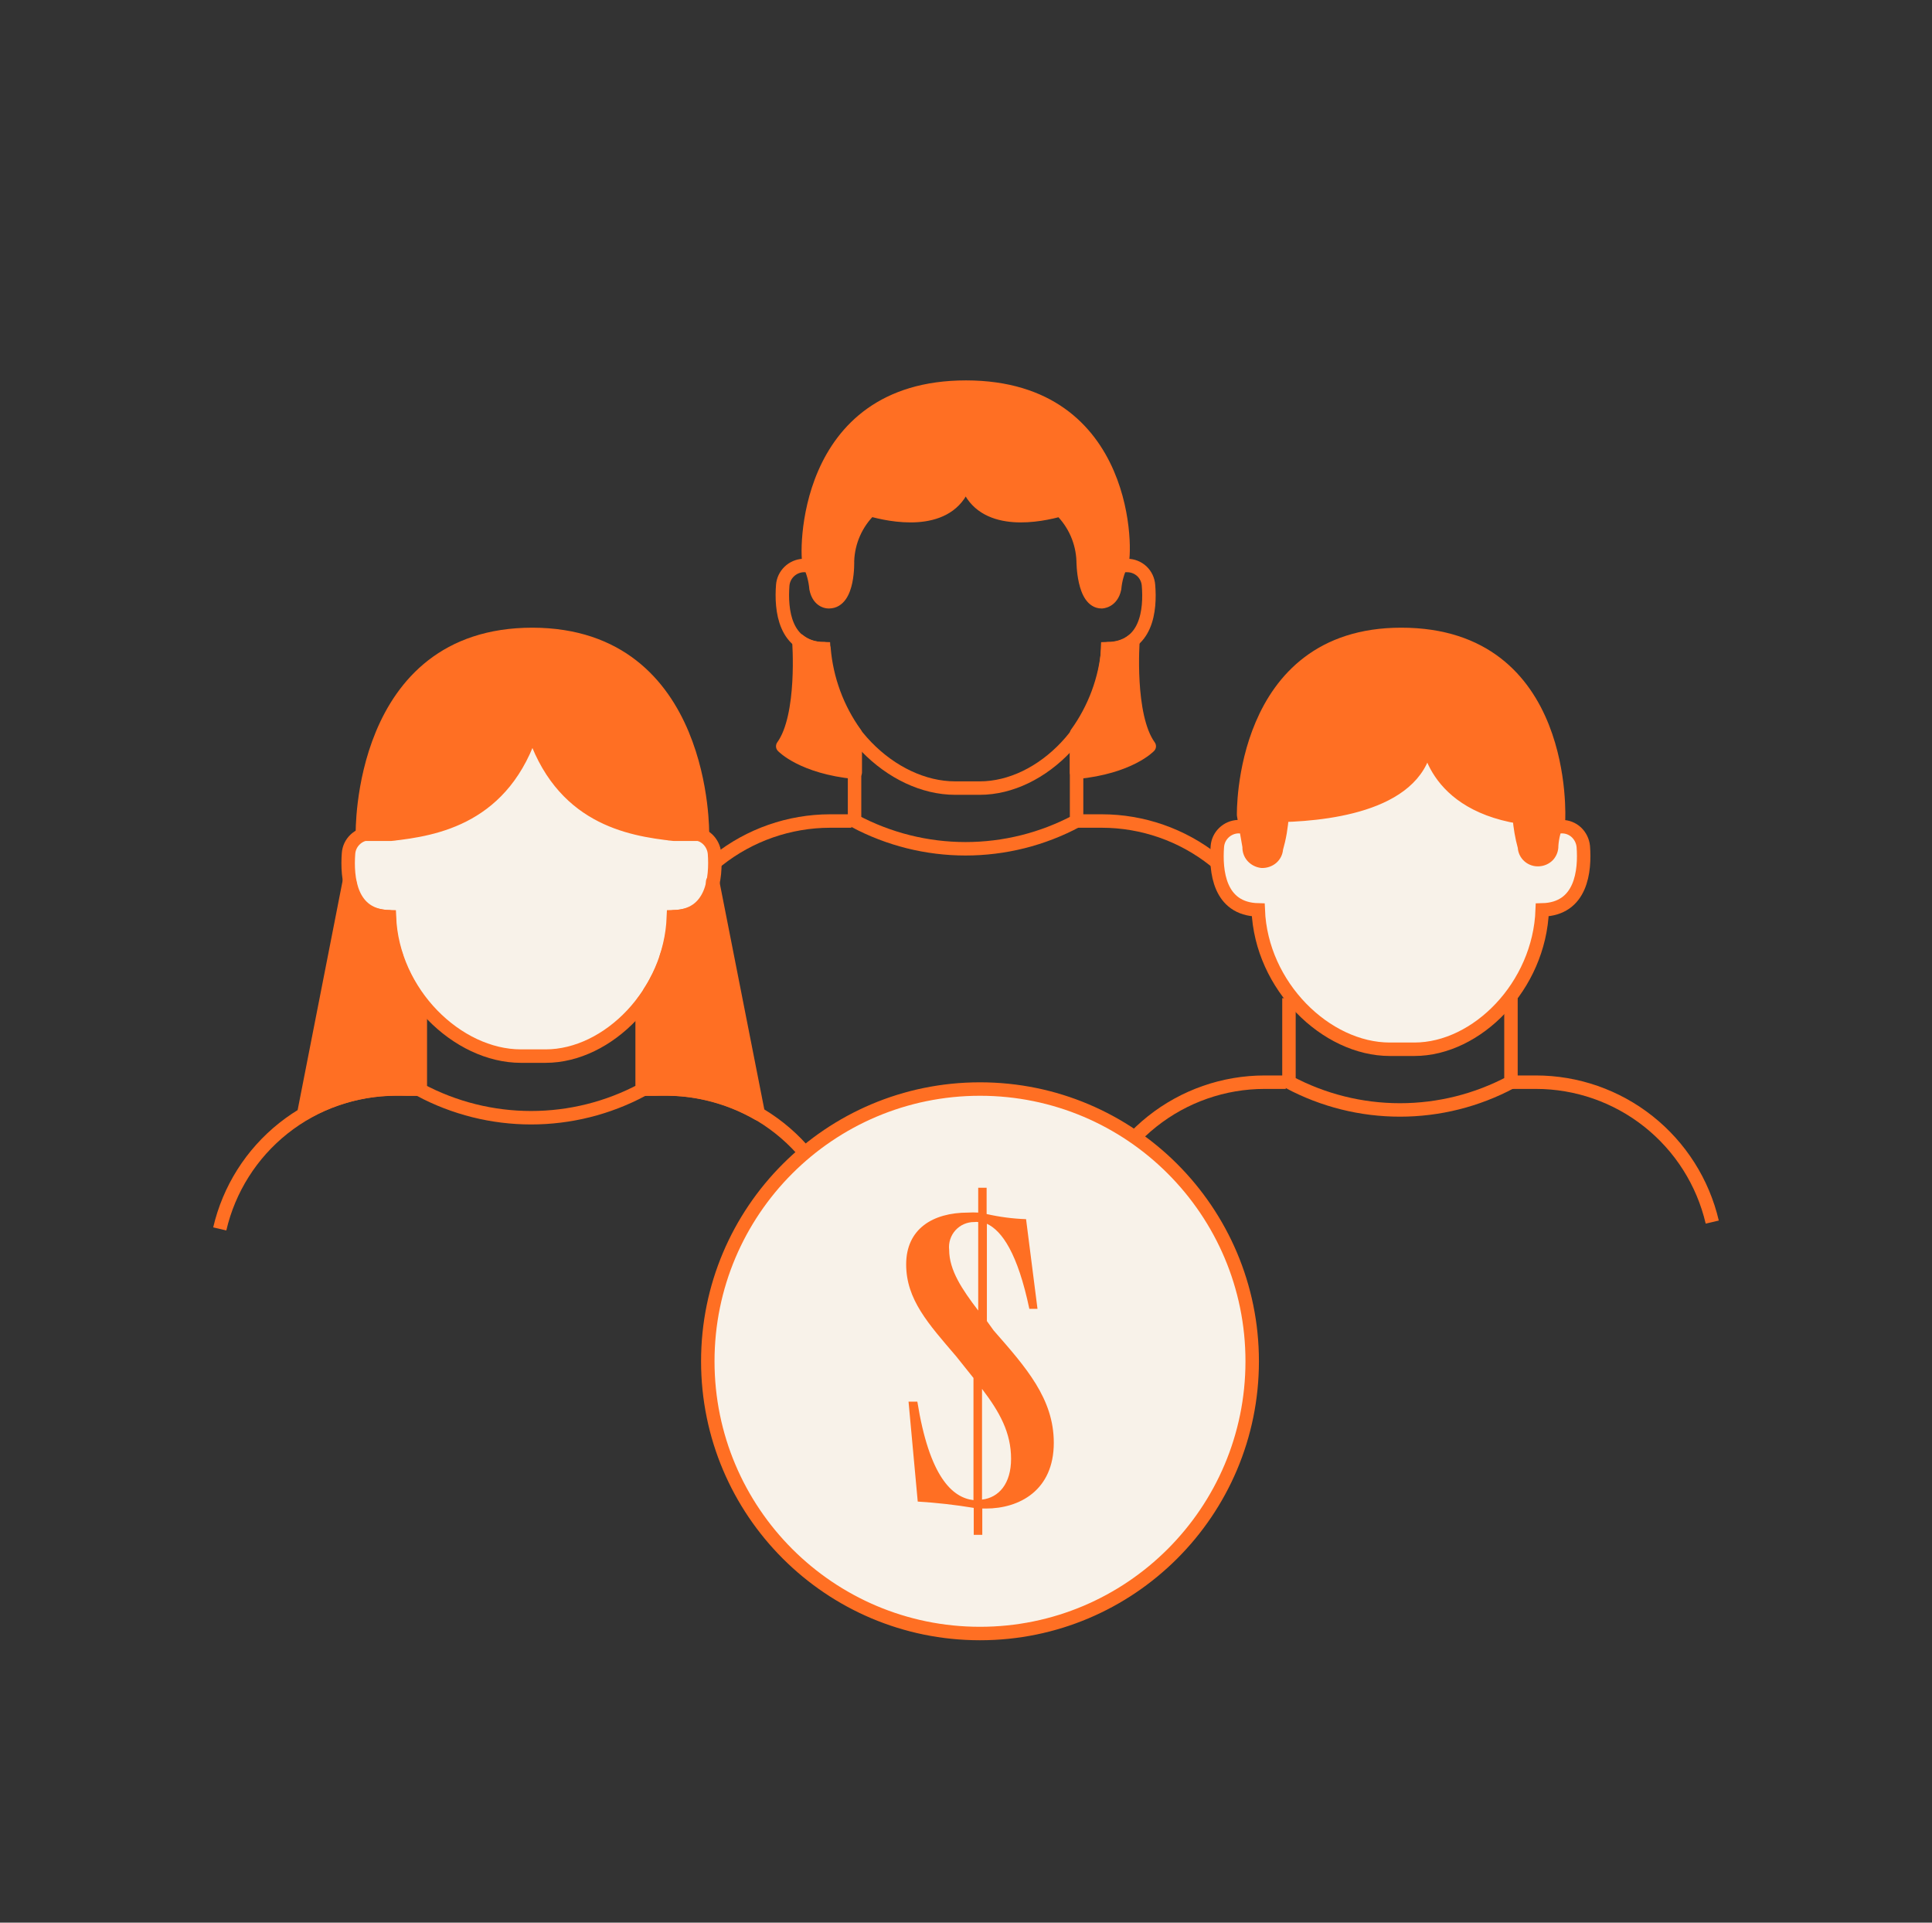
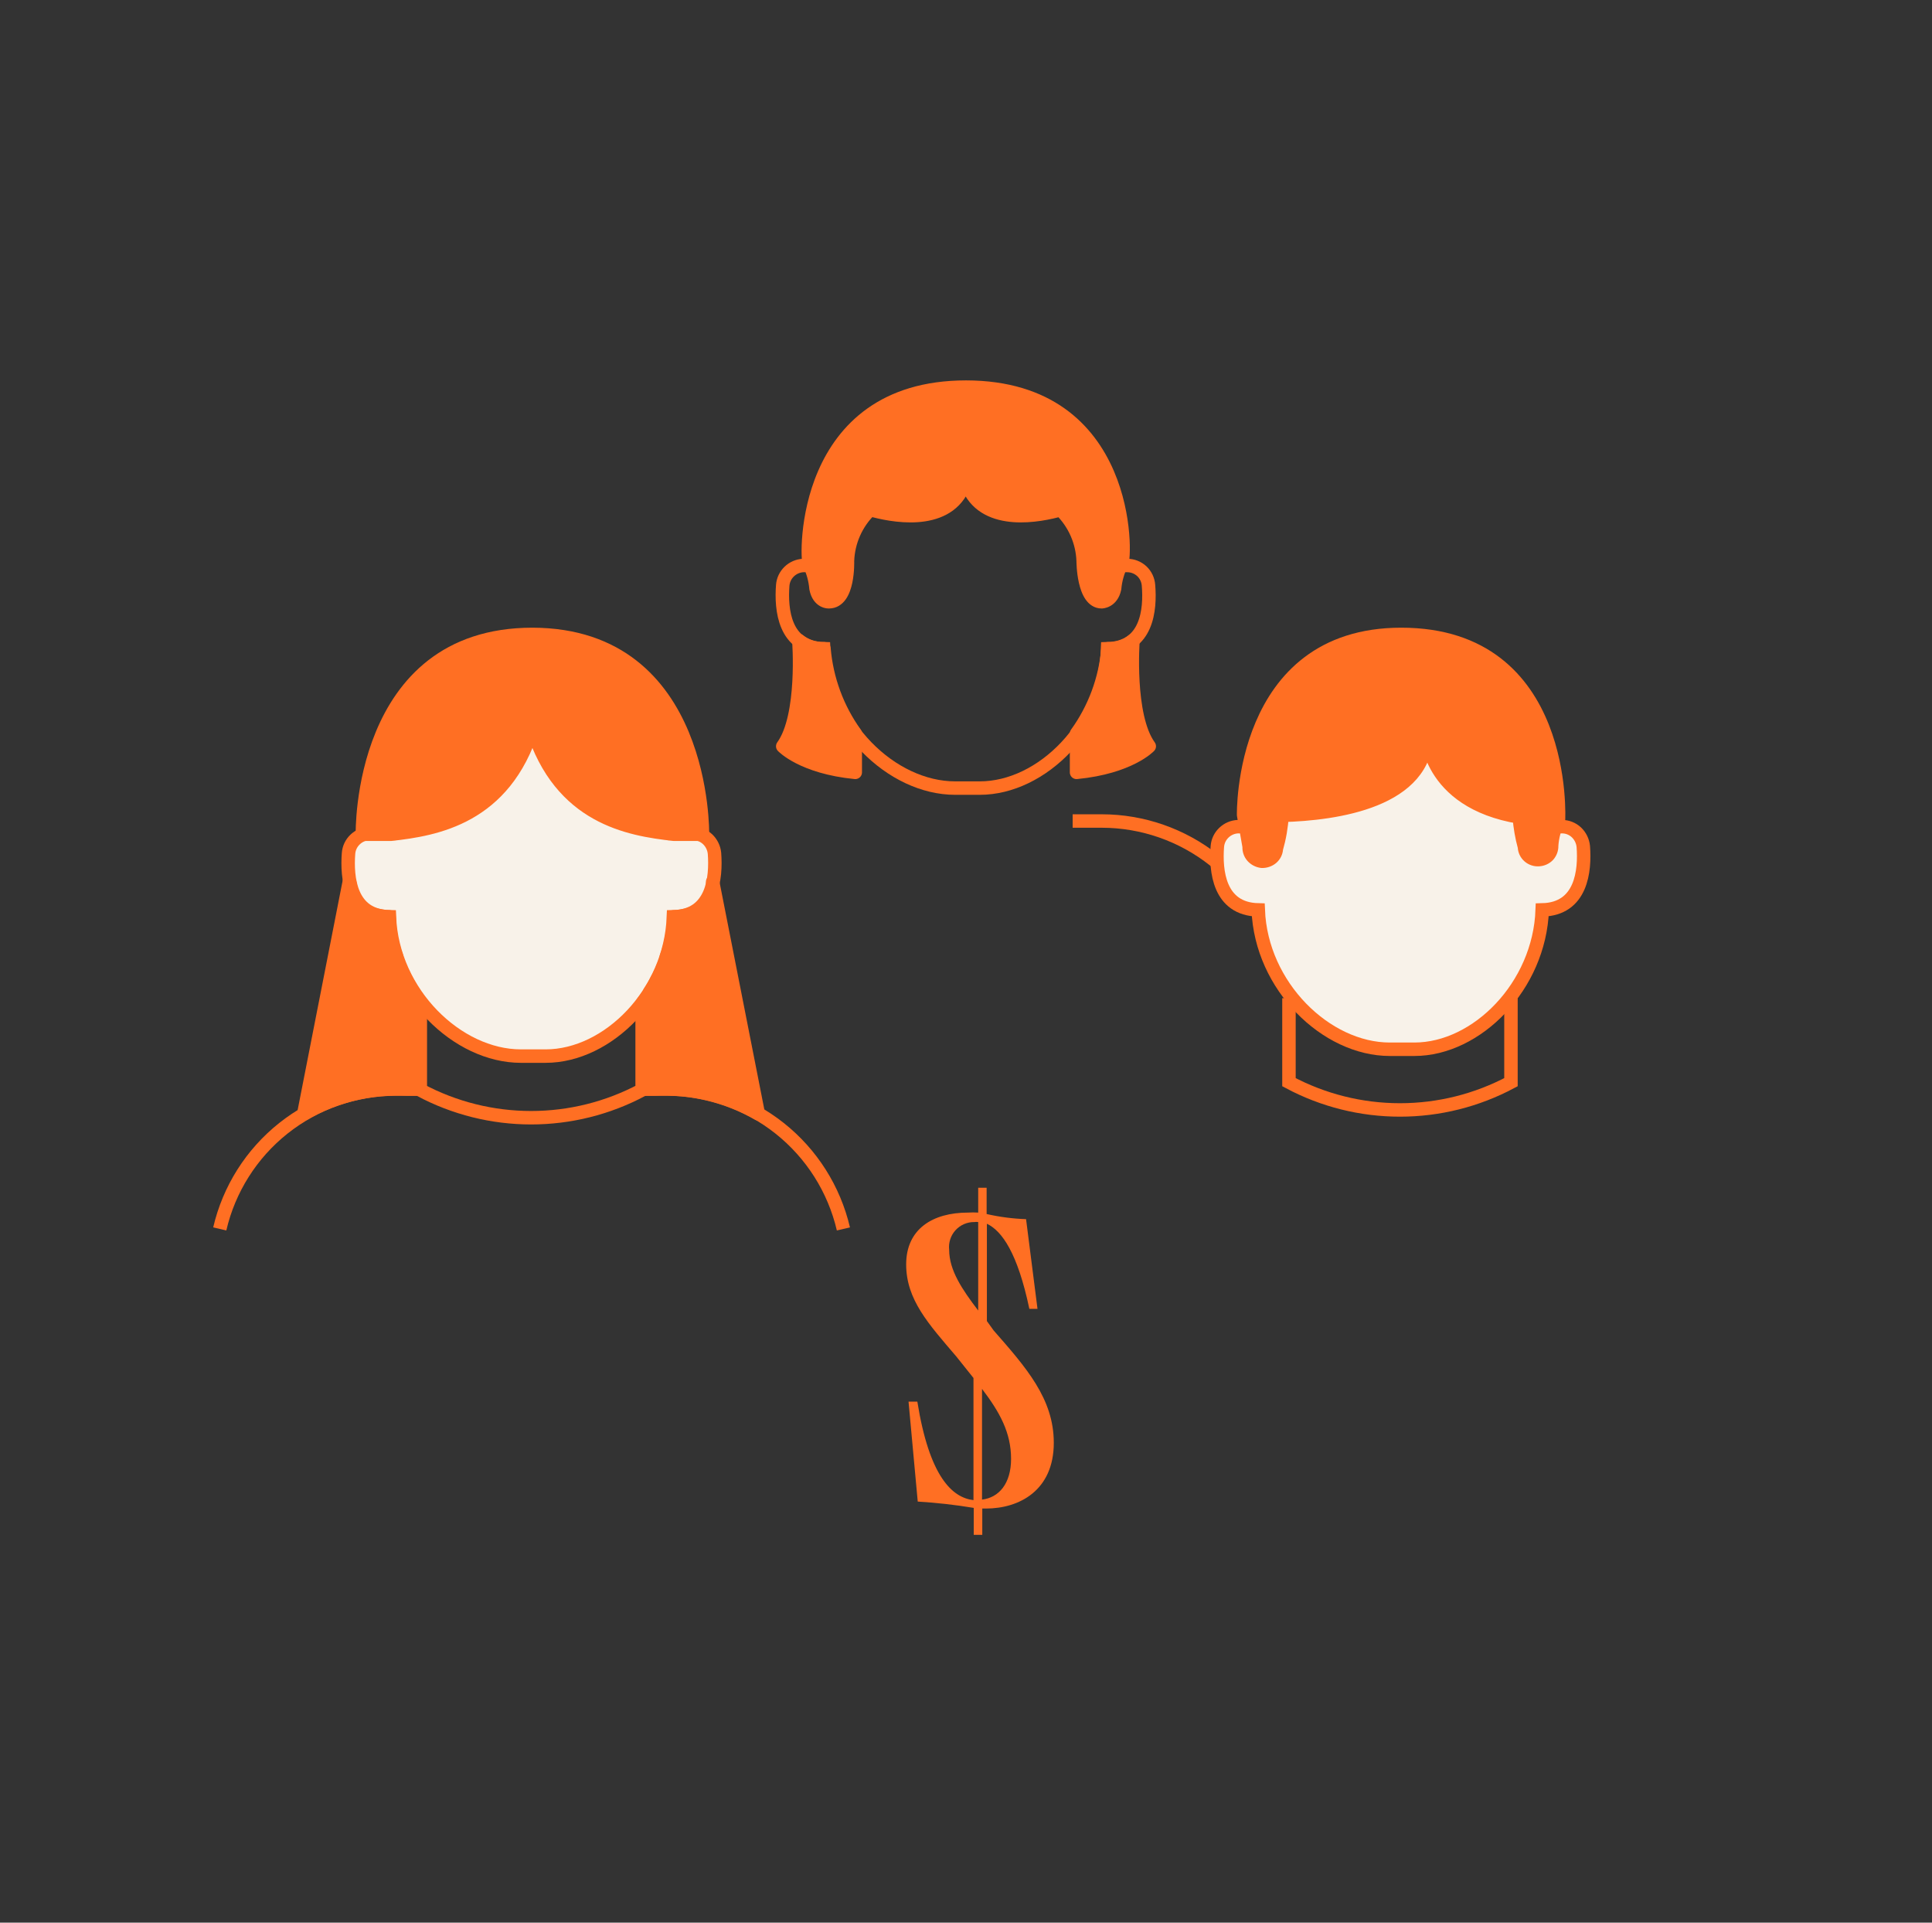
<svg xmlns="http://www.w3.org/2000/svg" width="201" height="200" viewBox="0 0 201 200" fill="none">
  <rect x="0" y="0" width="201" height="200" fill="#333333" stroke="none" />
-   <path d="M88.576 85.404H86.363C82.116 85.41 77.995 86.85 74.669 89.492C71.343 92.133 69.007 95.82 68.039 99.956" stroke="#FF6F23" stroke-width="1.4" stroke-linejoin="round" />
  <path d="M132.961 99.956C131.992 95.817 129.653 92.127 126.323 89.485C122.993 86.843 118.868 85.405 114.617 85.404H111.596" stroke="#FF6F23" stroke-width="1.4" stroke-linejoin="round" />
-   <path d="M112.004 76.666V85.405C108.449 87.3 104.483 88.292 100.455 88.292C96.427 88.292 92.46 87.3 88.906 85.405V76.666" stroke="#FF6F23" stroke-width="1.4" stroke-miterlimit="10" />
  <path d="M119.486 60.884C119.446 60.327 119.199 59.804 118.793 59.42C118.379 59.038 117.836 58.825 117.273 58.824H115.348V57.034C115.352 55.09 114.972 53.163 114.228 51.366C113.485 49.569 112.394 47.937 111.017 46.563C108.239 43.8 104.484 42.244 100.566 42.233C98.586 42.22 96.624 42.599 94.791 43.348C92.997 44.103 91.364 45.195 89.979 46.563C87.22 49.352 85.665 53.111 85.649 57.034V58.824H83.57C83.021 58.85 82.501 59.076 82.107 59.459C81.715 59.835 81.475 60.342 81.433 60.884C81.241 63.405 81.587 67.389 85.687 67.485C85.995 75.415 92.751 81.979 99.372 81.979H101.932C108.419 81.979 114.944 75.415 115.232 67.485C119.351 67.389 119.698 63.405 119.486 60.884Z" stroke="#FF6F23" stroke-width="1.4" stroke-miterlimit="10" />
  <path fill-rule="evenodd" clip-rule="evenodd" d="M100.506 40.269C83.299 40.269 83.857 58.053 84.203 58.669C84.587 59.467 84.821 60.328 84.896 61.21C85.185 62.673 86.243 62.596 86.243 62.596C88.322 62.596 88.168 58.362 88.168 58.362C88.237 56.337 89.088 54.419 90.538 53.009C92.627 53.604 98.267 54.779 100.14 50.797H100.801C102.657 54.746 108.211 53.623 110.335 53.024C111.776 54.432 112.621 56.344 112.69 58.362C112.69 58.362 112.69 62.596 114.615 62.596C114.615 62.596 115.673 62.596 115.962 61.21C116.041 60.327 116.282 59.465 116.674 58.669C117.175 58.053 117.714 40.288 100.506 40.269Z" fill="#FF6F23" />
  <path d="M84.203 58.669L84.834 58.366C84.828 58.352 84.821 58.339 84.813 58.326L84.203 58.669ZM100.506 40.269L100.507 39.569H100.506V40.269ZM84.896 61.21L84.199 61.27C84.201 61.295 84.204 61.321 84.209 61.346L84.896 61.21ZM86.243 62.596V61.896C86.226 61.896 86.209 61.896 86.192 61.898L86.243 62.596ZM88.168 58.362L87.469 58.338C87.468 58.354 87.468 58.371 87.469 58.387L88.168 58.362ZM90.538 53.009L90.73 52.336C90.489 52.267 90.23 52.333 90.05 52.507L90.538 53.009ZM100.14 50.797V50.097C99.869 50.097 99.622 50.254 99.507 50.499L100.14 50.797ZM100.801 50.797L101.434 50.499C101.319 50.254 101.072 50.097 100.801 50.097V50.797ZM110.335 53.024L110.824 52.523C110.645 52.348 110.386 52.282 110.145 52.35L110.335 53.024ZM112.69 58.362H113.39C113.39 58.354 113.39 58.346 113.389 58.338L112.69 58.362ZM114.615 62.596L114.615 61.896H114.615V62.596ZM115.962 61.21L116.647 61.353C116.653 61.327 116.657 61.3 116.659 61.273L115.962 61.21ZM116.674 58.669L116.131 58.228C116.098 58.268 116.069 58.313 116.046 58.36L116.674 58.669ZM84.203 58.669L84.813 58.326C84.861 58.41 84.867 58.471 84.856 58.42C84.851 58.396 84.844 58.351 84.836 58.281C84.82 58.142 84.805 57.941 84.798 57.683C84.784 57.167 84.8 56.45 84.881 55.601C85.044 53.899 85.467 51.694 86.414 49.517C87.36 47.343 88.821 45.215 91.056 43.628C93.285 42.045 96.331 40.969 100.506 40.969V40.269V39.569C96.077 39.569 92.74 40.716 90.245 42.487C87.756 44.254 86.152 46.61 85.13 48.959C84.109 51.305 83.661 53.662 83.488 55.468C83.401 56.372 83.383 57.146 83.399 57.721C83.407 58.007 83.423 58.251 83.445 58.441C83.456 58.535 83.469 58.625 83.485 58.704C83.496 58.757 83.524 58.889 83.593 59.012L84.203 58.669ZM84.896 61.21L85.594 61.151C85.512 60.185 85.254 59.24 84.834 58.366L84.203 58.669L83.572 58.972C83.919 59.693 84.131 60.472 84.199 61.27L84.896 61.21ZM86.243 62.596C86.192 61.898 86.193 61.898 86.193 61.898C86.193 61.898 86.194 61.897 86.194 61.897C86.195 61.897 86.195 61.897 86.196 61.897C86.197 61.897 86.198 61.897 86.199 61.897C86.201 61.897 86.203 61.897 86.205 61.897C86.208 61.897 86.211 61.897 86.213 61.896C86.216 61.896 86.217 61.896 86.215 61.896C86.211 61.896 86.198 61.896 86.177 61.893C86.137 61.887 86.077 61.872 86.012 61.837C85.912 61.782 85.691 61.623 85.583 61.075L84.896 61.21L84.209 61.346C84.39 62.261 84.842 62.794 85.344 63.067C85.58 63.195 85.803 63.252 85.969 63.277C86.053 63.29 86.125 63.295 86.18 63.296C86.207 63.297 86.231 63.297 86.25 63.296C86.26 63.296 86.269 63.295 86.276 63.295C86.279 63.295 86.283 63.295 86.286 63.294C86.288 63.294 86.289 63.294 86.29 63.294C86.291 63.294 86.292 63.294 86.293 63.294C86.293 63.294 86.293 63.294 86.294 63.294C86.294 63.294 86.295 63.294 86.243 62.596ZM88.168 58.362C87.469 58.387 87.469 58.387 87.469 58.387C87.469 58.387 87.469 58.387 87.469 58.387C87.469 58.387 87.469 58.387 87.469 58.387C87.469 58.387 87.469 58.387 87.469 58.388C87.469 58.389 87.469 58.391 87.469 58.394C87.469 58.4 87.469 58.41 87.47 58.423C87.47 58.45 87.471 58.491 87.471 58.545C87.471 58.651 87.469 58.806 87.46 58.992C87.443 59.367 87.4 59.856 87.3 60.335C87.198 60.826 87.047 61.249 86.848 61.533C86.665 61.794 86.479 61.896 86.243 61.896V62.596V63.296C87.048 63.296 87.621 62.868 87.995 62.336C88.352 61.826 88.552 61.19 88.671 60.622C88.791 60.043 88.84 59.474 88.859 59.055C88.869 58.844 88.871 58.668 88.871 58.543C88.871 58.48 88.87 58.43 88.869 58.395C88.869 58.378 88.869 58.364 88.868 58.354C88.868 58.349 88.868 58.345 88.868 58.342C88.868 58.341 88.868 58.339 88.868 58.338C88.868 58.338 88.868 58.337 88.868 58.337C88.868 58.337 88.868 58.337 88.868 58.337C88.868 58.337 88.868 58.336 88.168 58.362ZM90.538 53.009L90.05 52.507C88.47 54.043 87.543 56.132 87.469 58.338L88.168 58.362L88.868 58.386C88.93 56.541 89.705 54.795 91.026 53.511L90.538 53.009ZM100.14 50.797L99.507 50.499C98.724 52.163 97.153 52.8 95.372 52.921C93.587 53.042 91.747 52.626 90.73 52.336L90.538 53.009L90.346 53.682C91.418 53.988 93.442 54.456 95.468 54.318C97.498 54.179 99.683 53.412 100.773 51.095L100.14 50.797ZM100.801 50.797V50.097H100.14V50.797V51.497H100.801V50.797ZM110.335 53.024L110.145 52.35C109.111 52.642 107.284 53.047 105.519 52.918C103.76 52.789 102.211 52.151 101.434 50.499L100.801 50.797L100.167 51.095C101.248 53.393 103.403 54.167 105.417 54.314C107.423 54.461 109.435 54.005 110.525 53.697L110.335 53.024ZM112.69 58.362L113.389 58.338C113.315 56.14 112.394 54.057 110.824 52.523L110.335 53.024L109.846 53.524C111.158 54.807 111.928 56.548 111.99 58.386L112.69 58.362ZM114.615 62.596V61.896C114.438 61.896 114.268 61.815 114.08 61.54C113.882 61.249 113.725 60.818 113.613 60.324C113.503 59.84 113.446 59.347 113.418 58.97C113.404 58.783 113.397 58.628 113.393 58.521C113.391 58.467 113.391 58.426 113.39 58.399C113.39 58.385 113.39 58.375 113.39 58.369C113.39 58.366 113.39 58.364 113.39 58.362C113.39 58.362 113.39 58.361 113.39 58.361C113.39 58.361 113.39 58.361 113.39 58.361C113.39 58.361 113.39 58.361 113.39 58.361C113.39 58.362 113.39 58.362 112.69 58.362C111.99 58.362 111.99 58.362 111.99 58.362C111.99 58.362 111.99 58.362 111.99 58.363C111.99 58.363 111.99 58.363 111.99 58.364C111.99 58.365 111.99 58.366 111.99 58.367C111.99 58.37 111.99 58.374 111.99 58.379C111.99 58.389 111.99 58.403 111.99 58.42C111.991 58.455 111.992 58.504 111.994 58.566C111.998 58.691 112.006 58.866 112.022 59.076C112.053 59.493 112.117 60.059 112.248 60.634C112.376 61.198 112.581 61.826 112.923 62.328C113.277 62.847 113.829 63.296 114.615 63.296V62.596ZM115.962 61.21L115.277 61.068C115.172 61.569 114.955 61.745 114.831 61.816C114.757 61.858 114.689 61.879 114.642 61.889C114.619 61.894 114.603 61.895 114.597 61.896C114.594 61.896 114.594 61.896 114.597 61.896C114.598 61.896 114.6 61.896 114.603 61.896C114.605 61.896 114.607 61.896 114.608 61.896C114.609 61.896 114.61 61.896 114.612 61.896C114.612 61.896 114.613 61.896 114.613 61.896C114.613 61.896 114.614 61.896 114.614 61.896C114.614 61.896 114.615 61.896 114.615 62.596C114.614 63.296 114.615 63.296 114.615 63.296C114.615 63.296 114.616 63.296 114.616 63.296C114.617 63.296 114.617 63.296 114.618 63.296C114.619 63.296 114.621 63.296 114.622 63.296C114.625 63.296 114.628 63.296 114.632 63.295C114.639 63.295 114.647 63.295 114.656 63.295C114.675 63.294 114.698 63.292 114.724 63.29C114.777 63.285 114.846 63.276 114.927 63.259C115.088 63.226 115.302 63.16 115.529 63.029C116.007 62.755 116.463 62.237 116.647 61.353L115.962 61.21ZM116.674 58.669L116.046 58.36C115.616 59.233 115.351 60.179 115.265 61.148L115.962 61.21L116.659 61.273C116.73 60.475 116.948 59.697 117.302 58.978L116.674 58.669ZM100.506 40.269L100.505 40.969C104.681 40.974 107.728 42.053 109.957 43.636C112.191 45.224 113.65 47.351 114.588 49.523C115.528 51.697 115.938 53.899 116.081 55.596C116.153 56.443 116.157 57.156 116.13 57.665C116.116 57.921 116.095 58.116 116.074 58.246C116.063 58.312 116.053 58.35 116.049 58.365C116.037 58.407 116.052 58.325 116.131 58.228L116.674 58.669L117.218 59.111C117.328 58.975 117.374 58.821 117.392 58.759C117.418 58.671 117.438 58.574 117.455 58.476C117.488 58.278 117.513 58.028 117.528 57.74C117.559 57.16 117.553 56.383 117.476 55.478C117.324 53.67 116.887 51.314 115.873 48.968C114.858 46.619 113.256 44.263 110.768 42.495C108.274 40.723 104.935 39.574 100.507 39.569L100.506 40.269Z" fill="#FF6F23" />
  <path d="M83.108 66.619C83.108 66.619 83.724 74.472 81.434 77.628C81.434 77.628 83.474 79.804 88.979 80.343V76.3C87.121 73.708 85.997 70.662 85.726 67.485C84.778 67.517 83.85 67.21 83.108 66.619Z" fill="#FF6F23" stroke="#FF6F23" stroke-width="1.4" stroke-linejoin="round" />
  <path d="M117.873 66.619C117.873 66.619 117.276 74.472 119.566 77.628C119.566 77.628 117.526 79.804 112.002 80.343V76.3C113.869 73.711 115 70.665 115.274 67.485C116.217 67.524 117.142 67.217 117.873 66.619Z" fill="#FF6F23" stroke="#FF6F23" stroke-width="1.4" stroke-linejoin="round" />
-   <path d="M133.77 112.572H131.557C127.311 112.575 123.191 114.015 119.868 116.657C116.544 119.299 114.212 122.988 113.252 127.124" stroke="#FF6F23" stroke-width="1.4" stroke-linejoin="round" />
-   <path d="M178.137 127.124C177.168 122.985 174.829 119.295 171.499 116.653C168.169 114.011 164.044 112.573 159.794 112.572H156.771" stroke="#FF6F23" stroke-width="1.4" stroke-linejoin="round" />
  <path d="M157.197 103.833V112.572C153.643 114.468 149.676 115.459 145.648 115.459C141.62 115.459 137.654 114.468 134.1 112.572V103.833" stroke="#FF6F23" stroke-width="1.4" stroke-miterlimit="10" />
  <path d="M164.722 88.051C164.666 87.494 164.414 86.975 164.01 86.588C163.599 86.201 163.054 85.987 162.489 85.991H160.565V84.201C160.572 82.26 160.193 80.336 159.448 78.543C158.325 75.841 156.428 73.532 153.997 71.906C151.566 70.279 148.708 69.407 145.782 69.4C143.803 69.391 141.841 69.77 140.008 70.516C138.217 71.267 136.59 72.359 135.215 73.731C133.827 75.099 132.733 76.736 132.001 78.543C131.25 80.335 130.864 82.258 130.865 84.201V85.991H128.787C128.238 86.017 127.717 86.243 127.324 86.626C126.932 87.002 126.692 87.51 126.65 88.051C126.458 90.573 126.804 94.556 130.904 94.652C131.212 102.582 137.968 109.146 144.589 109.146H147.149C153.654 109.146 160.16 102.582 160.449 94.652C164.549 94.556 164.914 90.573 164.722 88.051Z" fill="#F8F2E9" stroke="#FF6F23" stroke-width="1.4" stroke-miterlimit="10" />
  <path d="M145.781 65.993C128.978 65.993 129.382 84.778 129.382 84.778L129.959 88.07C129.947 88.254 129.971 88.44 130.031 88.615C130.09 88.79 130.184 88.952 130.306 89.091C130.556 89.367 130.898 89.544 131.268 89.59C131.645 89.606 132.015 89.483 132.307 89.244C132.449 89.124 132.564 88.978 132.647 88.812C132.729 88.647 132.778 88.466 132.789 88.281C133.113 87.152 133.313 85.99 133.385 84.817C139.044 84.663 148.437 83.335 148.437 76.251C148.437 76.251 148.437 83.392 158.061 84.99C158.142 86.038 158.322 87.076 158.6 88.09C158.606 88.276 158.65 88.459 158.729 88.628C158.809 88.797 158.922 88.947 159.062 89.071C159.2 89.194 159.362 89.287 159.537 89.347C159.712 89.406 159.897 89.431 160.082 89.418C160.454 89.4 160.804 89.242 161.063 88.975C161.309 88.7 161.439 88.342 161.429 87.974C161.488 87.05 161.73 86.147 162.141 85.318C162.141 85.318 163.2 65.993 145.781 65.993Z" fill="#FF6F23" stroke="#FF6F23" stroke-width="1.4" stroke-linejoin="round" />
  <path d="M43.381 113.286H41.168C36.922 113.289 32.803 114.728 29.479 117.37C26.155 120.012 23.824 123.7 22.863 127.836" stroke="#FF6F23" stroke-width="1.4" stroke-linejoin="round" />
  <path d="M87.746 127.836C86.778 123.697 84.439 120.008 81.109 117.366C77.779 114.725 73.653 113.287 69.403 113.286H66.381" stroke="#FF6F23" stroke-width="1.4" stroke-linejoin="round" />
  <path d="M66.806 104.643V113.381C63.252 115.277 59.286 116.268 55.258 116.268C51.23 116.268 47.263 115.277 43.709 113.381V104.643" stroke="#FF6F23" stroke-width="1.4" stroke-miterlimit="10" />
  <path d="M74.333 88.763C74.278 88.207 74.025 87.688 73.621 87.301C73.21 86.914 72.665 86.7 72.101 86.704H70.176V84.914C70.184 82.972 69.804 81.049 69.059 79.255C67.936 76.554 66.04 74.245 63.608 72.618C61.177 70.991 58.319 70.12 55.394 70.112C53.414 70.104 51.453 70.483 49.619 71.229C47.829 71.98 46.201 73.072 44.827 74.443C43.438 75.811 42.344 77.449 41.612 79.255C40.861 81.047 40.475 82.971 40.477 84.914V86.704H38.398C37.849 86.73 37.329 86.956 36.935 87.339C36.543 87.715 36.304 88.222 36.261 88.763C36.069 91.304 36.415 95.289 40.515 95.366C40.823 103.296 47.579 109.859 54.2 109.859H56.76C63.266 109.859 69.772 103.296 70.06 95.366C74.16 95.289 74.526 91.304 74.333 88.763Z" fill="#F8F2E9" stroke="#FF6F23" stroke-width="1.4" stroke-miterlimit="10" />
  <path d="M55.393 65.993C37.261 65.993 37.704 86.781 37.704 86.781H40.668C45.364 86.262 52.486 85.049 55.393 75.771C58.299 85.049 65.401 86.262 70.117 86.781H73.081C73.081 86.781 73.447 66.032 55.393 65.993Z" fill="#FF6F23" stroke="#FF6F23" stroke-width="1.4" stroke-linejoin="round" />
  <path d="M43.035 103.218L42.611 102.545L42.207 101.813L41.976 101.332C41.861 101.12 41.764 100.909 41.668 100.697C41.572 100.486 41.418 100.062 41.283 99.735C41.292 99.684 41.292 99.632 41.283 99.581C40.766 98.235 40.492 96.808 40.475 95.366C40.475 95.366 38.146 95.365 37.299 94.018L36.433 92.651V92.113C36.433 91.978 36.433 91.862 36.336 91.728L31.602 115.864C34.861 113.993 38.589 113.098 42.342 113.285H43.709V104.18C43.523 103.952 43.35 103.715 43.189 103.469L43.035 103.218Z" fill="#FF6F23" stroke="#FF6F23" stroke-width="1.4" stroke-linejoin="round" />
  <path d="M67.576 103.218L68 102.545C68.135 102.295 68.269 102.063 68.385 101.813C68.48 101.659 68.563 101.498 68.635 101.332L68.924 100.697C69.059 100.389 69.193 100.062 69.309 99.735V99.581C69.81 98.231 70.077 96.805 70.098 95.366C70.098 95.366 72.446 95.365 73.293 94.018L74.14 92.651V92.113C74.14 91.978 74.14 91.862 74.14 91.728L78.894 115.864C75.627 113.996 71.894 113.101 68.135 113.285H66.941V104.18C67.127 103.952 67.3 103.715 67.461 103.469L67.576 103.218Z" fill="#FF6F23" stroke="#FF6F23" stroke-width="1.4" stroke-linejoin="round" />
-   <circle cx="101.956" cy="141.604" r="28.319" fill="#F8F2E9" stroke="#FF6F23" stroke-width="1.4" />
  <path d="M101.278 156.047V143.341L99.486 141.098C96.6 137.72 94.275 135.19 94.275 131.524C94.275 127.859 97.011 126.136 100.717 126.136C101.068 126.114 101.419 126.114 101.77 126.136V123.551H102.646V126.286C103.993 126.593 105.367 126.772 106.749 126.82L107.938 136.147H107.09C105.873 130.362 104.246 128.037 102.673 127.298V137.419L103.37 138.39C106.749 142.247 109.634 145.488 109.634 150.084C109.634 155.035 106.051 156.922 102.577 156.922H102.194V159.657H101.305V156.854C99.376 156.535 97.431 156.316 95.479 156.197L94.522 145.803H95.438C96.683 153.585 99.049 155.787 101.278 156.047ZM101.77 136.325V127.12C101.639 127.101 101.505 127.101 101.374 127.12C101.004 127.114 100.638 127.187 100.299 127.333C99.96 127.48 99.657 127.697 99.408 127.97C99.16 128.243 98.972 128.566 98.859 128.917C98.745 129.268 98.707 129.639 98.748 130.006C98.748 132.14 100.102 134.137 101.77 136.325ZM105.189 151.752C105.189 149.017 104 146.883 102.167 144.476V155.992C103.918 155.787 105.189 154.337 105.189 151.752Z" fill="#FF6F23" />
</svg>